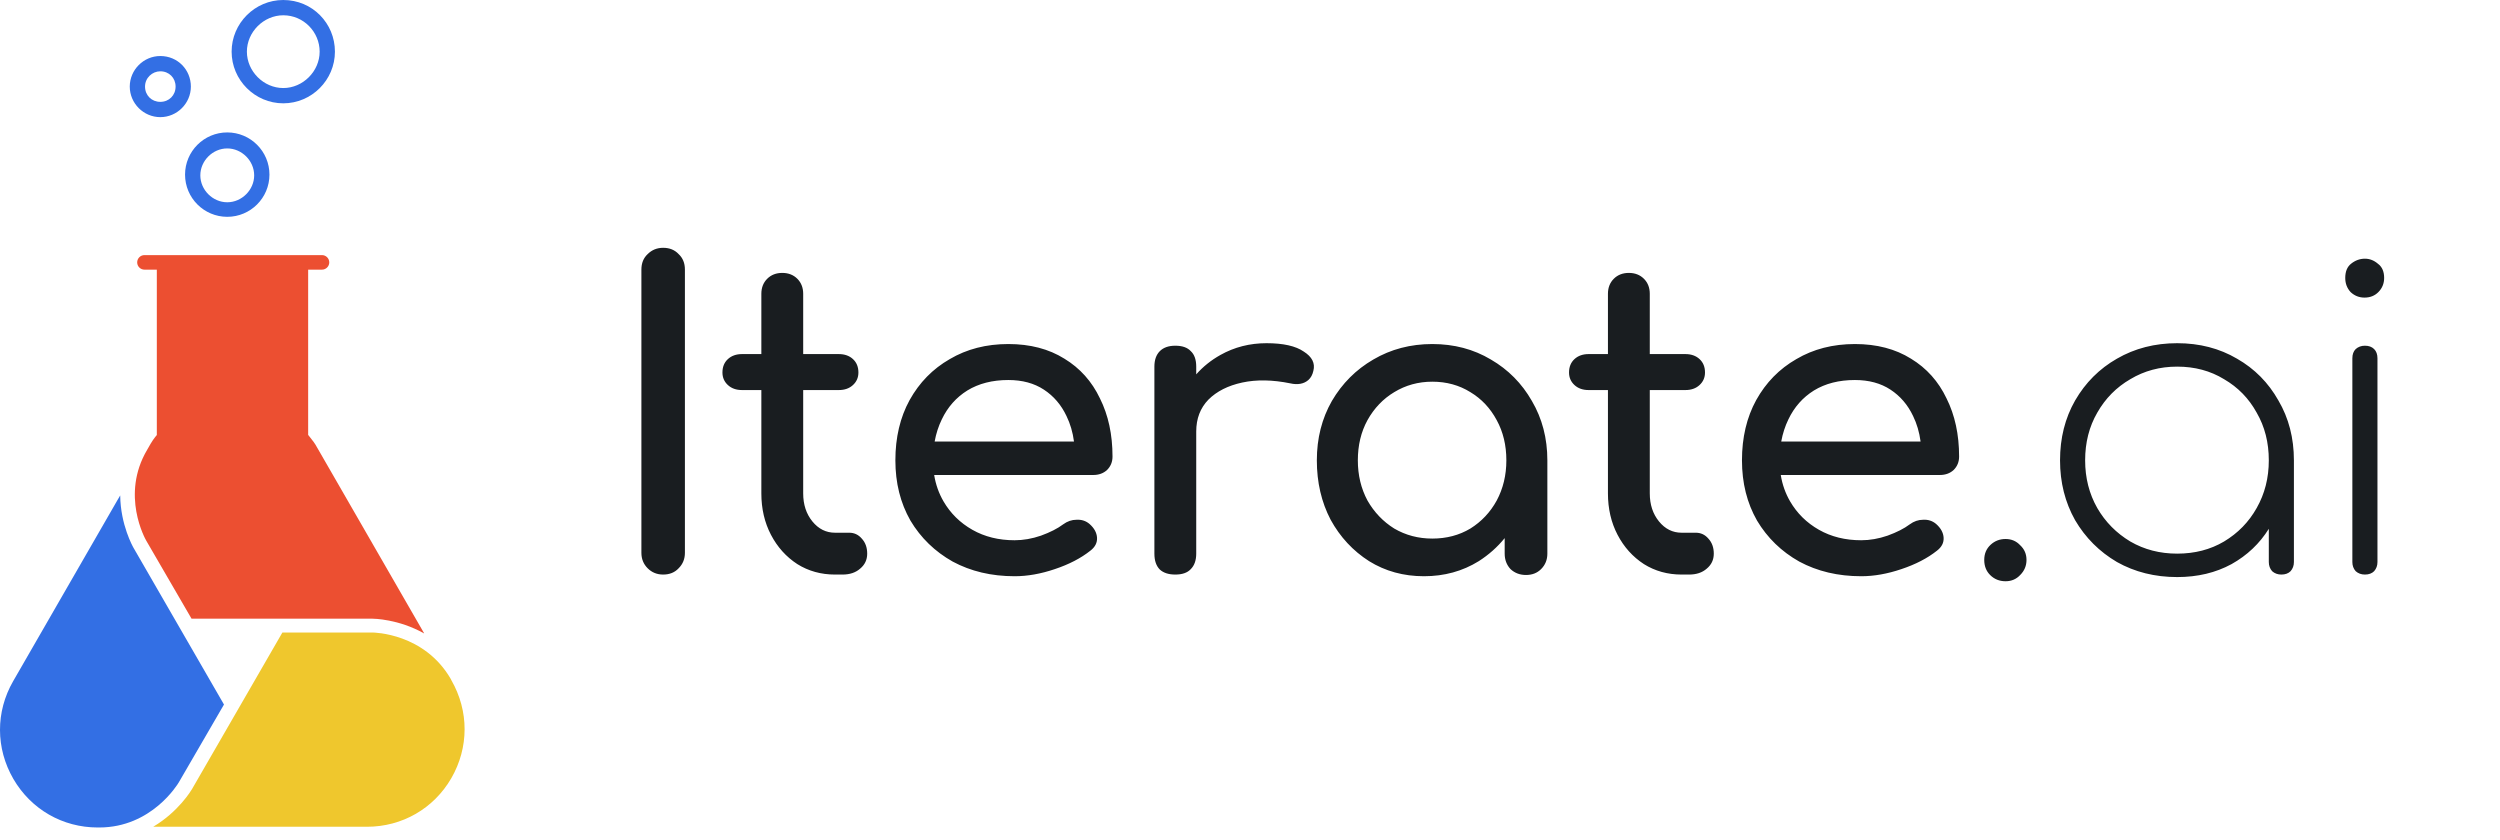
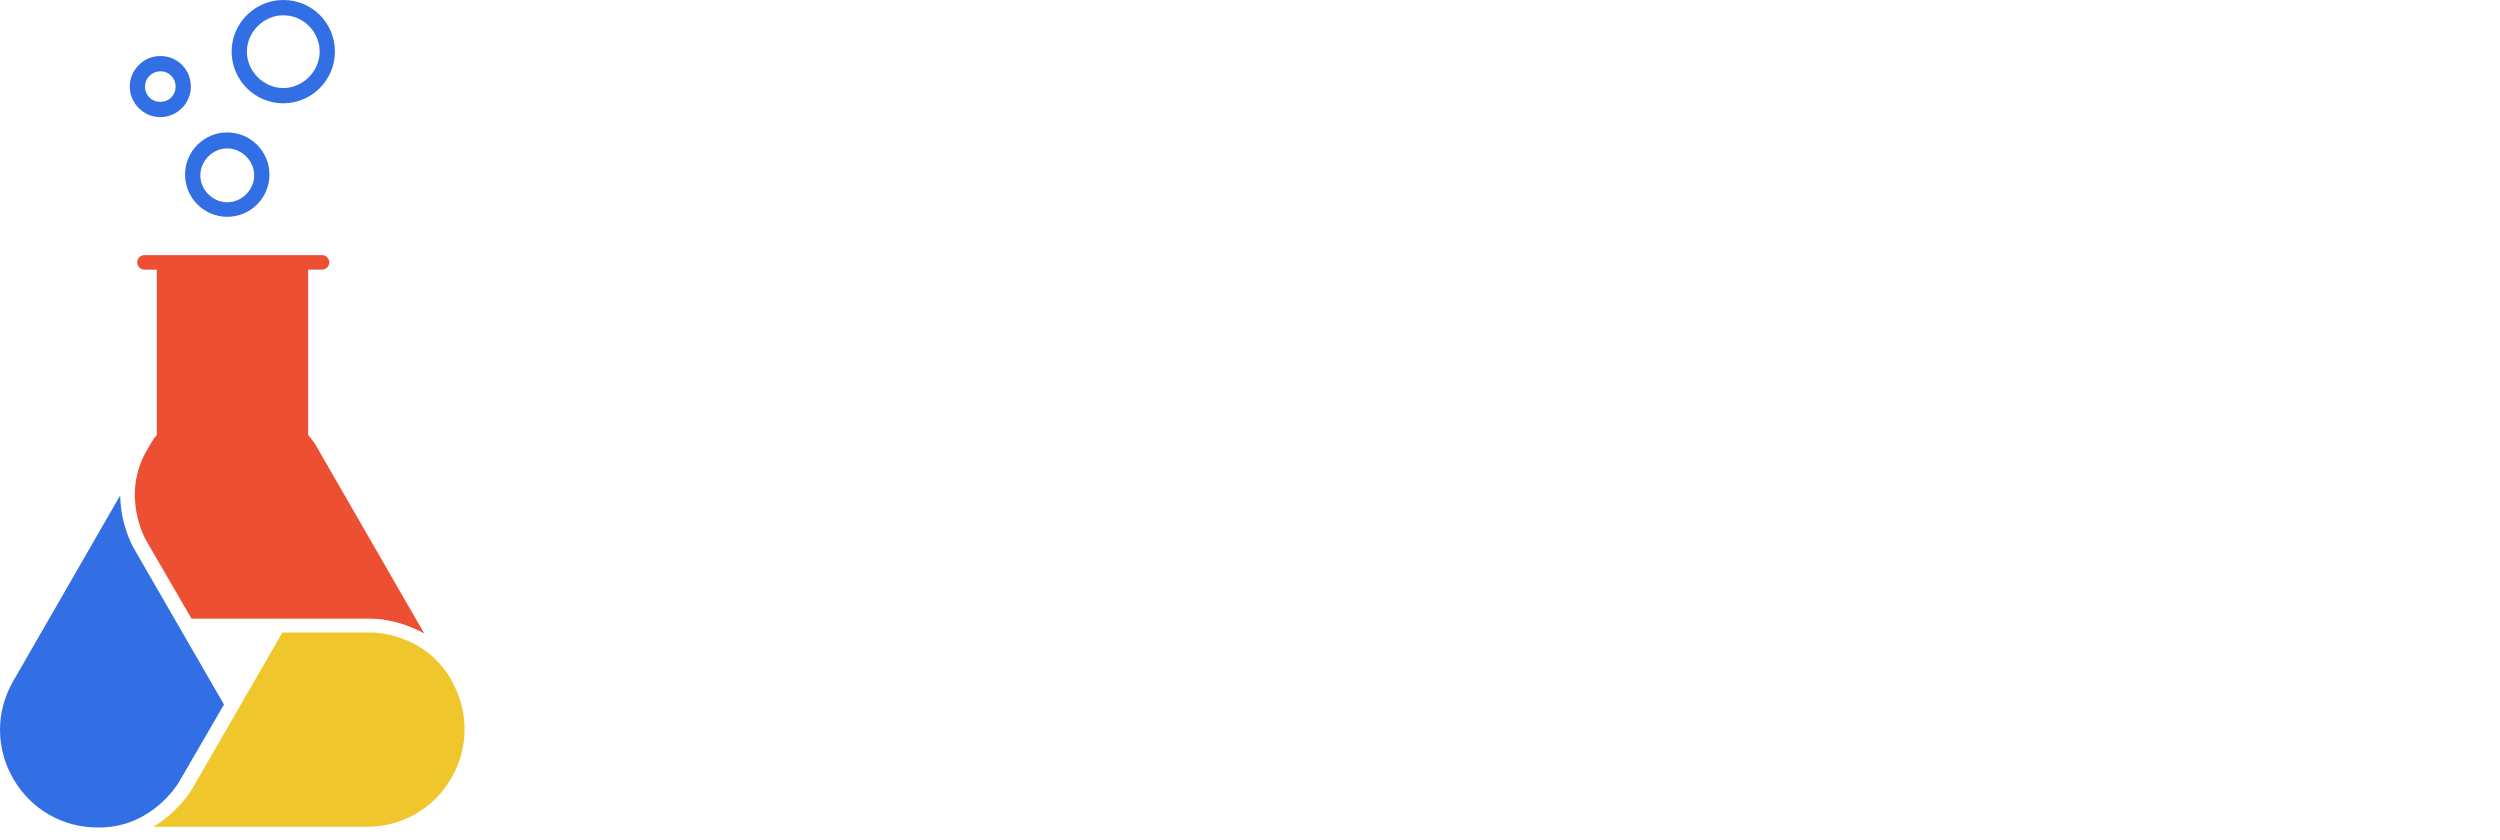
<svg xmlns="http://www.w3.org/2000/svg" width="250" height="84" viewBox="0 0 250 84" fill="none">
-   <path fill-rule="evenodd" clip-rule="evenodd" d="M64.767 56.828C65.186 57.247 65.702 57.456 66.315 57.456C66.957 57.456 67.473 57.247 67.863 56.828C68.282 56.41 68.491 55.894 68.491 55.28V26.957C68.491 26.315 68.282 25.799 67.863 25.409C67.473 24.991 66.957 24.781 66.315 24.781C65.702 24.781 65.186 24.991 64.767 25.409C64.349 25.799 64.14 26.315 64.14 26.957V55.28C64.14 55.894 64.349 56.41 64.767 56.828ZM235.571 57.121C235.822 57.344 236.128 57.456 236.491 57.456C236.881 57.456 237.188 57.344 237.411 57.121C237.634 56.87 237.746 56.563 237.746 56.201V35.826C237.746 35.436 237.634 35.129 237.411 34.906C237.188 34.683 236.881 34.571 236.491 34.571C236.128 34.571 235.822 34.683 235.571 34.906C235.347 35.129 235.236 35.436 235.236 35.826V56.201C235.236 56.563 235.347 56.87 235.571 57.121ZM235.068 29.216C235.459 29.579 235.919 29.76 236.449 29.76C237.007 29.76 237.467 29.579 237.83 29.216C238.22 28.826 238.415 28.351 238.415 27.794C238.415 27.152 238.206 26.678 237.788 26.371C237.397 26.036 236.965 25.869 236.491 25.869C235.989 25.869 235.529 26.036 235.11 26.371C234.72 26.678 234.525 27.152 234.525 27.794C234.525 28.351 234.706 28.826 235.068 29.216ZM211.694 56.201C213.479 57.205 215.487 57.707 217.718 57.707C219.754 57.707 221.567 57.275 223.157 56.41C224.723 55.531 225.964 54.354 226.881 52.88V56.201C226.881 56.563 226.992 56.87 227.215 57.121C227.466 57.344 227.773 57.456 228.136 57.456C228.526 57.456 228.833 57.344 229.056 57.121C229.279 56.87 229.391 56.563 229.391 56.201V46.034C229.391 43.803 228.875 41.809 227.843 40.052C226.839 38.267 225.458 36.872 223.701 35.868C221.944 34.836 219.95 34.32 217.718 34.32C215.487 34.32 213.479 34.836 211.694 35.868C209.937 36.872 208.542 38.267 207.51 40.052C206.506 41.809 206.004 43.803 206.004 46.034C206.004 48.238 206.506 50.232 207.51 52.017C208.542 53.774 209.937 55.169 211.694 56.201ZM222.404 54.151C221.037 54.96 219.475 55.364 217.718 55.364C215.989 55.364 214.427 54.96 213.033 54.151C211.638 53.314 210.536 52.198 209.727 50.804C208.919 49.381 208.514 47.792 208.514 46.034C208.514 44.249 208.919 42.66 209.727 41.265C210.536 39.843 211.638 38.727 213.033 37.918C214.427 37.081 215.989 36.663 217.718 36.663C219.475 36.663 221.037 37.081 222.404 37.918C223.799 38.727 224.886 39.843 225.667 41.265C226.476 42.66 226.881 44.249 226.881 46.034C226.881 47.792 226.476 49.381 225.667 50.804C224.886 52.198 223.799 53.314 222.404 54.151ZM200.558 58.125C199.944 58.125 199.428 57.916 199.01 57.498C198.62 57.107 198.424 56.605 198.424 55.992C198.424 55.378 198.634 54.876 199.052 54.485C199.47 54.095 199.972 53.9 200.558 53.9C201.144 53.9 201.632 54.109 202.022 54.527C202.441 54.918 202.65 55.406 202.65 55.992C202.65 56.577 202.441 57.079 202.022 57.498C201.632 57.916 201.144 58.125 200.558 58.125ZM179.929 56.159C181.742 57.135 183.806 57.623 186.12 57.623C187.403 57.623 188.742 57.386 190.137 56.912C191.559 56.438 192.745 55.824 193.693 55.071C194.167 54.709 194.39 54.276 194.362 53.774C194.334 53.272 194.083 52.812 193.609 52.394C193.247 52.087 192.814 51.947 192.312 51.975C191.838 51.975 191.392 52.129 190.974 52.435C190.416 52.854 189.677 53.23 188.756 53.565C187.864 53.872 186.985 54.025 186.12 54.025C184.531 54.025 183.122 53.677 181.895 52.979C180.668 52.282 179.706 51.334 179.008 50.134C178.541 49.331 178.23 48.452 178.076 47.499H193.986C194.544 47.499 195.004 47.331 195.366 46.997C195.729 46.634 195.91 46.188 195.91 45.658C195.91 43.455 195.492 41.516 194.655 39.843C193.846 38.141 192.661 36.816 191.099 35.868C189.537 34.892 187.668 34.404 185.493 34.404C183.29 34.404 181.337 34.906 179.636 35.91C177.934 36.886 176.596 38.253 175.619 40.01C174.671 41.739 174.197 43.747 174.197 46.034C174.197 48.294 174.699 50.302 175.703 52.059C176.735 53.788 178.144 55.155 179.929 56.159ZM178.124 44.152C178.268 43.358 178.507 42.619 178.841 41.934C179.427 40.707 180.277 39.745 181.393 39.048C182.536 38.35 183.903 38.002 185.493 38.002C186.887 38.002 188.073 38.322 189.049 38.964C190.025 39.605 190.778 40.484 191.308 41.6C191.685 42.373 191.935 43.224 192.058 44.152H178.124ZM168.157 57.456C166.763 57.456 165.507 57.107 164.392 56.41C163.276 55.685 162.398 54.709 161.756 53.481C161.115 52.254 160.794 50.873 160.794 49.34V39.006H158.869C158.284 39.006 157.81 38.839 157.447 38.504C157.084 38.169 156.903 37.751 156.903 37.249C156.903 36.691 157.084 36.245 157.447 35.91C157.81 35.575 158.284 35.408 158.869 35.408H160.794V29.383C160.794 28.77 160.989 28.268 161.38 27.877C161.77 27.487 162.272 27.291 162.886 27.291C163.499 27.291 164.001 27.487 164.392 27.877C164.782 28.268 164.978 28.77 164.978 29.383V35.408H168.534C169.119 35.408 169.594 35.575 169.956 35.91C170.319 36.245 170.5 36.691 170.5 37.249C170.5 37.751 170.319 38.169 169.956 38.504C169.594 38.839 169.119 39.006 168.534 39.006H164.978V49.34C164.978 50.455 165.284 51.389 165.898 52.143C166.512 52.896 167.265 53.272 168.157 53.272H169.58C170.082 53.272 170.5 53.467 170.835 53.858C171.197 54.248 171.379 54.75 171.379 55.364C171.379 55.978 171.141 56.48 170.667 56.87C170.221 57.261 169.635 57.456 168.91 57.456H168.157ZM136.913 56.117C138.531 57.121 140.358 57.623 142.394 57.623C144.43 57.623 146.257 57.121 147.875 56.117C148.872 55.481 149.736 54.712 150.468 53.812V55.364C150.468 55.978 150.664 56.494 151.054 56.912C151.472 57.302 151.988 57.498 152.602 57.498C153.216 57.498 153.718 57.302 154.108 56.912C154.527 56.494 154.736 55.978 154.736 55.364V46.034C154.736 43.831 154.22 41.851 153.188 40.094C152.184 38.336 150.817 36.956 149.088 35.952C147.359 34.92 145.406 34.404 143.231 34.404C141.055 34.404 139.089 34.92 137.332 35.952C135.602 36.956 134.222 38.336 133.19 40.094C132.186 41.851 131.684 43.831 131.684 46.034C131.684 48.238 132.144 50.218 133.064 51.975C134.013 53.705 135.296 55.085 136.913 56.117ZM147.038 52.854C145.922 53.523 144.653 53.858 143.231 53.858C141.836 53.858 140.567 53.523 139.423 52.854C138.308 52.157 137.415 51.222 136.746 50.051C136.104 48.851 135.784 47.513 135.784 46.034C135.784 44.528 136.104 43.19 136.746 42.018C137.415 40.819 138.308 39.884 139.423 39.215C140.567 38.518 141.836 38.169 143.231 38.169C144.653 38.169 145.922 38.518 147.038 39.215C148.153 39.884 149.032 40.819 149.673 42.018C150.315 43.19 150.636 44.528 150.636 46.034C150.636 47.513 150.315 48.851 149.673 50.051C149.032 51.222 148.153 52.157 147.038 52.854ZM119.623 55.364V43.148C119.623 41.865 120.027 40.805 120.836 39.968C121.673 39.131 122.802 38.56 124.225 38.253C125.647 37.946 127.251 37.974 129.036 38.337C129.398 38.42 129.733 38.434 130.04 38.378C130.347 38.322 130.612 38.197 130.835 38.002C131.086 37.779 131.253 37.472 131.337 37.081C131.532 36.328 131.211 35.687 130.375 35.157C129.566 34.599 128.325 34.32 126.651 34.32C124.978 34.32 123.444 34.711 122.049 35.492C121.115 36.015 120.306 36.663 119.623 37.436V36.663C119.623 35.966 119.441 35.45 119.079 35.115C118.744 34.752 118.228 34.571 117.531 34.571C116.861 34.571 116.345 34.752 115.983 35.115C115.62 35.478 115.439 35.994 115.439 36.663V55.364C115.439 56.061 115.62 56.591 115.983 56.954C116.345 57.288 116.861 57.456 117.531 57.456C118.228 57.456 118.744 57.275 119.079 56.912C119.441 56.549 119.623 56.033 119.623 55.364ZM95.27 56.159C97.083 57.135 99.147 57.623 101.462 57.623C102.745 57.623 104.083 57.386 105.478 56.912C106.9 56.438 108.086 55.824 109.034 55.071C109.508 54.709 109.731 54.276 109.703 53.774C109.675 53.272 109.424 52.812 108.95 52.394C108.588 52.087 108.155 51.947 107.653 51.975C107.179 51.975 106.733 52.129 106.315 52.435C105.757 52.854 105.018 53.23 104.097 53.565C103.205 53.872 102.326 54.025 101.462 54.025C99.872 54.025 98.463 53.677 97.236 52.979C96.009 52.282 95.047 51.334 94.349 50.134C93.882 49.331 93.572 48.452 93.417 47.499H109.327C109.885 47.499 110.345 47.331 110.707 46.997C111.07 46.634 111.251 46.188 111.251 45.658C111.251 43.455 110.833 41.516 109.996 39.843C109.187 38.141 108.002 36.816 106.44 35.868C104.878 34.892 103.009 34.404 100.834 34.404C98.631 34.404 96.678 34.906 94.977 35.91C93.275 36.886 91.937 38.253 90.96 40.01C90.012 41.739 89.538 43.747 89.538 46.034C89.538 48.294 90.04 50.302 91.044 52.059C92.076 53.788 93.485 55.155 95.27 56.159ZM93.465 44.152H107.399C107.276 43.224 107.026 42.373 106.649 41.6C106.119 40.484 105.366 39.605 104.39 38.964C103.414 38.322 102.229 38.002 100.834 38.002C99.244 38.002 97.877 38.35 96.734 39.048C95.618 39.745 94.768 40.707 94.182 41.934C93.848 42.619 93.609 43.358 93.465 44.152ZM83.498 57.456C82.104 57.456 80.849 57.107 79.733 56.41C78.617 55.685 77.739 54.709 77.097 53.481C76.456 52.254 76.135 50.873 76.135 49.34V39.006H74.21C73.625 39.006 73.151 38.839 72.788 38.504C72.425 38.169 72.244 37.751 72.244 37.249C72.244 36.691 72.425 36.245 72.788 35.91C73.151 35.575 73.625 35.408 74.21 35.408H76.135V29.383C76.135 28.77 76.33 28.268 76.721 27.877C77.111 27.487 77.613 27.291 78.227 27.291C78.84 27.291 79.342 27.487 79.733 27.877C80.123 28.268 80.319 28.77 80.319 29.383V35.408H83.875C84.46 35.408 84.935 35.575 85.297 35.91C85.66 36.245 85.841 36.691 85.841 37.249C85.841 37.751 85.66 38.169 85.297 38.504C84.935 38.839 84.46 39.006 83.875 39.006H80.319V49.34C80.319 50.455 80.625 51.389 81.239 52.143C81.853 52.896 82.606 53.272 83.498 53.272H84.921C85.423 53.272 85.841 53.467 86.176 53.858C86.538 54.248 86.72 54.75 86.72 55.364C86.72 55.978 86.483 56.48 86.008 56.87C85.562 57.261 84.977 57.456 84.251 57.456H83.498Z" fill="#191D20" />
-   <path d="M22.725 14.843C24.18 14.843 25.417 16.079 25.417 17.535C25.417 18.99 24.18 20.227 22.725 20.227C21.27 20.227 20.033 18.99 20.033 17.535C20.033 16.079 21.27 14.843 22.725 14.843ZM22.725 13.242C20.397 13.242 18.505 15.134 18.505 17.462C18.505 19.79 20.397 21.682 22.725 21.682C25.053 21.682 26.945 19.79 26.945 17.462C26.945 15.134 25.053 13.242 22.725 13.242Z" fill="#336FE4" />
+   <path d="M22.725 14.843C24.18 14.843 25.417 16.079 25.417 17.535C25.417 18.99 24.18 20.227 22.725 20.227C21.27 20.227 20.033 18.99 20.033 17.535C20.033 16.079 21.27 14.843 22.725 14.843ZM22.725 13.242C20.397 13.242 18.505 15.134 18.505 17.462C18.505 19.79 20.397 21.682 22.725 21.682C25.053 21.682 26.945 19.79 26.945 17.462C26.945 15.134 25.053 13.242 22.725 13.242" fill="#336FE4" />
  <path d="M28.327 1.528C30.364 1.528 31.965 3.201 31.965 5.166C31.965 7.13 30.292 8.804 28.327 8.804C26.363 8.804 24.689 7.13 24.689 5.166C24.689 3.201 26.363 1.528 28.327 1.528ZM28.327 0C25.49 0 23.162 2.328 23.162 5.166C23.162 8.003 25.49 10.332 28.327 10.332C31.165 10.332 33.493 8.003 33.493 5.166C33.493 2.328 31.238 0 28.327 0Z" fill="#336FE4" />
  <path d="M16.031 7.13C16.904 7.13 17.559 7.785 17.559 8.658C17.559 9.531 16.904 10.186 16.031 10.186C15.158 10.186 14.503 9.531 14.503 8.658C14.503 7.785 15.231 7.13 16.031 7.13ZM16.031 5.602C14.358 5.602 12.976 6.985 12.976 8.658C12.976 10.332 14.358 11.714 16.031 11.714C17.705 11.714 19.087 10.332 19.087 8.658C19.087 6.985 17.777 5.602 16.031 5.602Z" fill="#336FE4" />
  <path d="M9.774 82.749C6.253 82.749 3.102 80.93 1.334 77.888C-0.434 74.833 -0.448 71.188 1.312 68.124L11.79 49.935L12.022 49.542C12.051 52.489 13.288 54.672 13.368 54.81L22.398 70.453L17.879 78.238C17.77 78.42 15.165 82.749 9.92 82.749H9.774Z" fill="#336FE4" />
  <path d="M15.318 82.676C17.85 81.177 19.131 79.031 19.211 78.893L28.24 63.25H37.204C37.415 63.25 42.428 63.322 45.083 67.906L45.134 68.015C46.91 71.115 46.895 74.76 45.134 77.816C43.374 80.857 40.216 82.676 36.694 82.676H15.318Z" fill="#EFC72D" />
  <path d="M42.399 63.337C39.838 61.896 37.364 61.867 37.211 61.867H19.153L14.634 54.082C14.525 53.9 12.051 49.498 14.707 44.995C14.853 44.725 15.253 44.02 15.515 43.707L15.682 43.503V26.965H14.445C14.045 26.965 13.718 26.638 13.718 26.238C13.718 25.838 14.045 25.51 14.445 25.51H32.198C32.598 25.51 32.926 25.838 32.926 26.238C32.926 26.638 32.598 26.965 32.198 26.965H30.816V43.496L30.976 43.692C31.252 44.034 31.507 44.362 31.696 44.725L42.413 63.33L42.399 63.337Z" fill="#EC4F31" />
</svg>